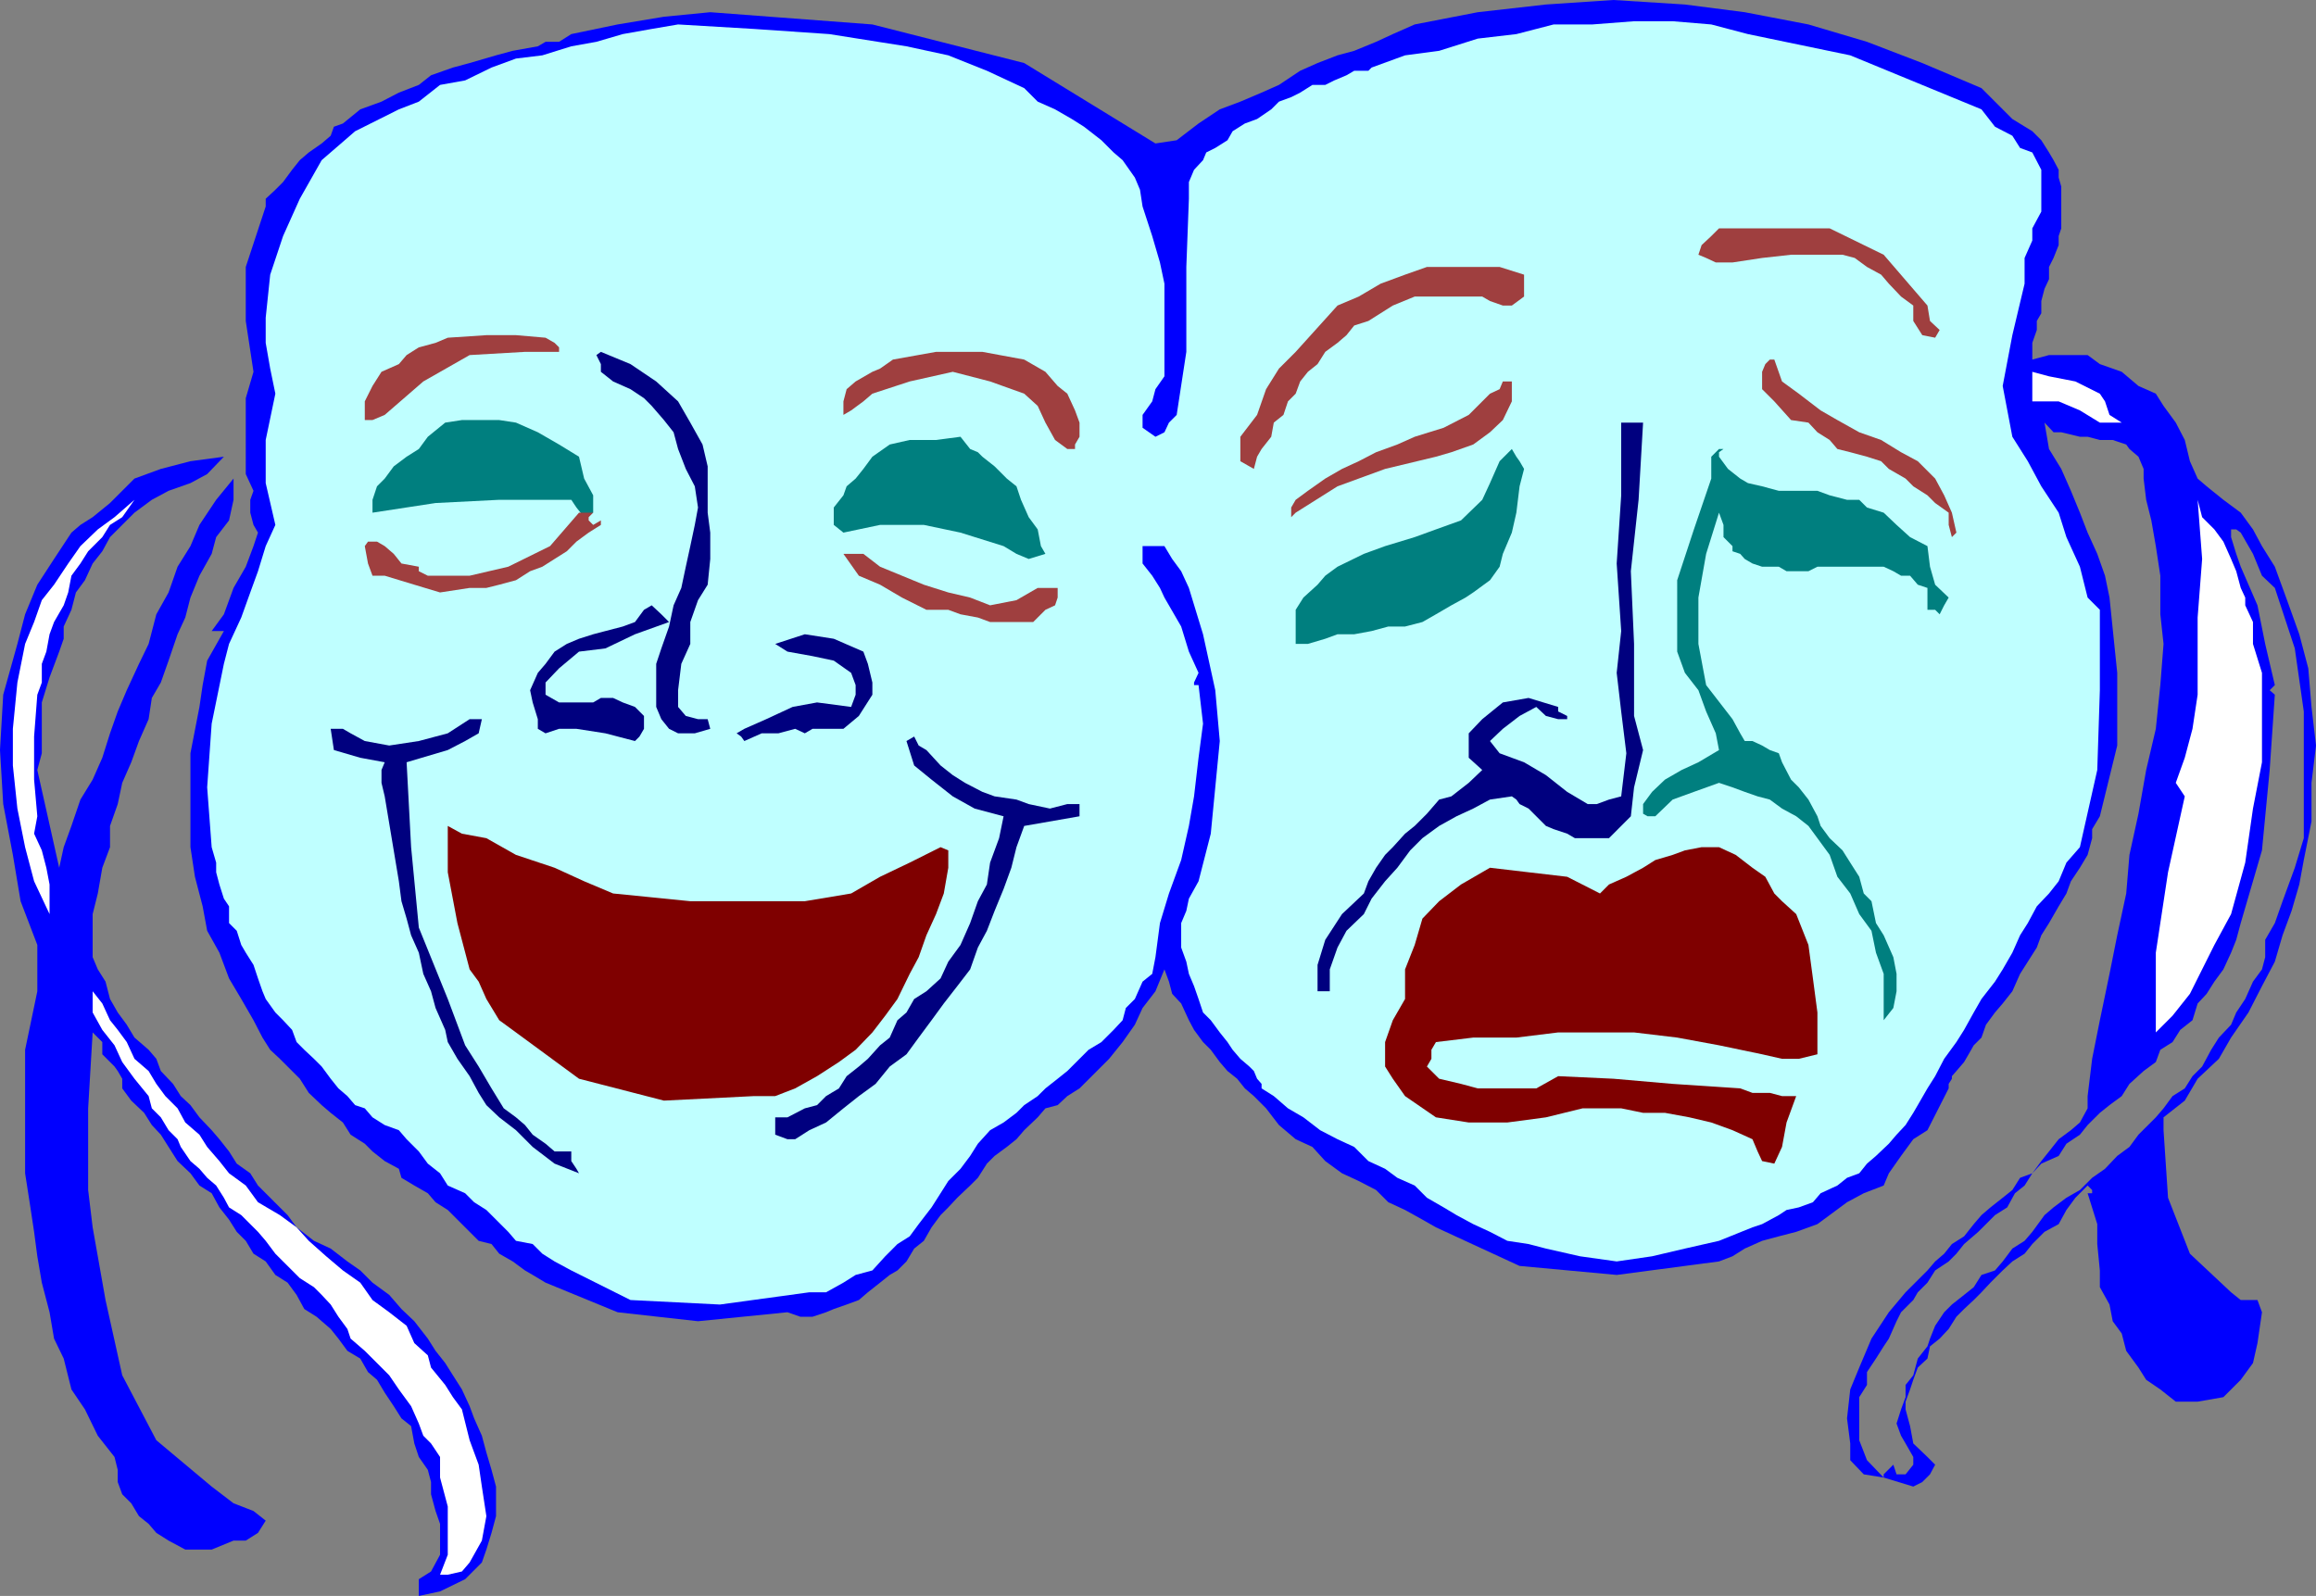
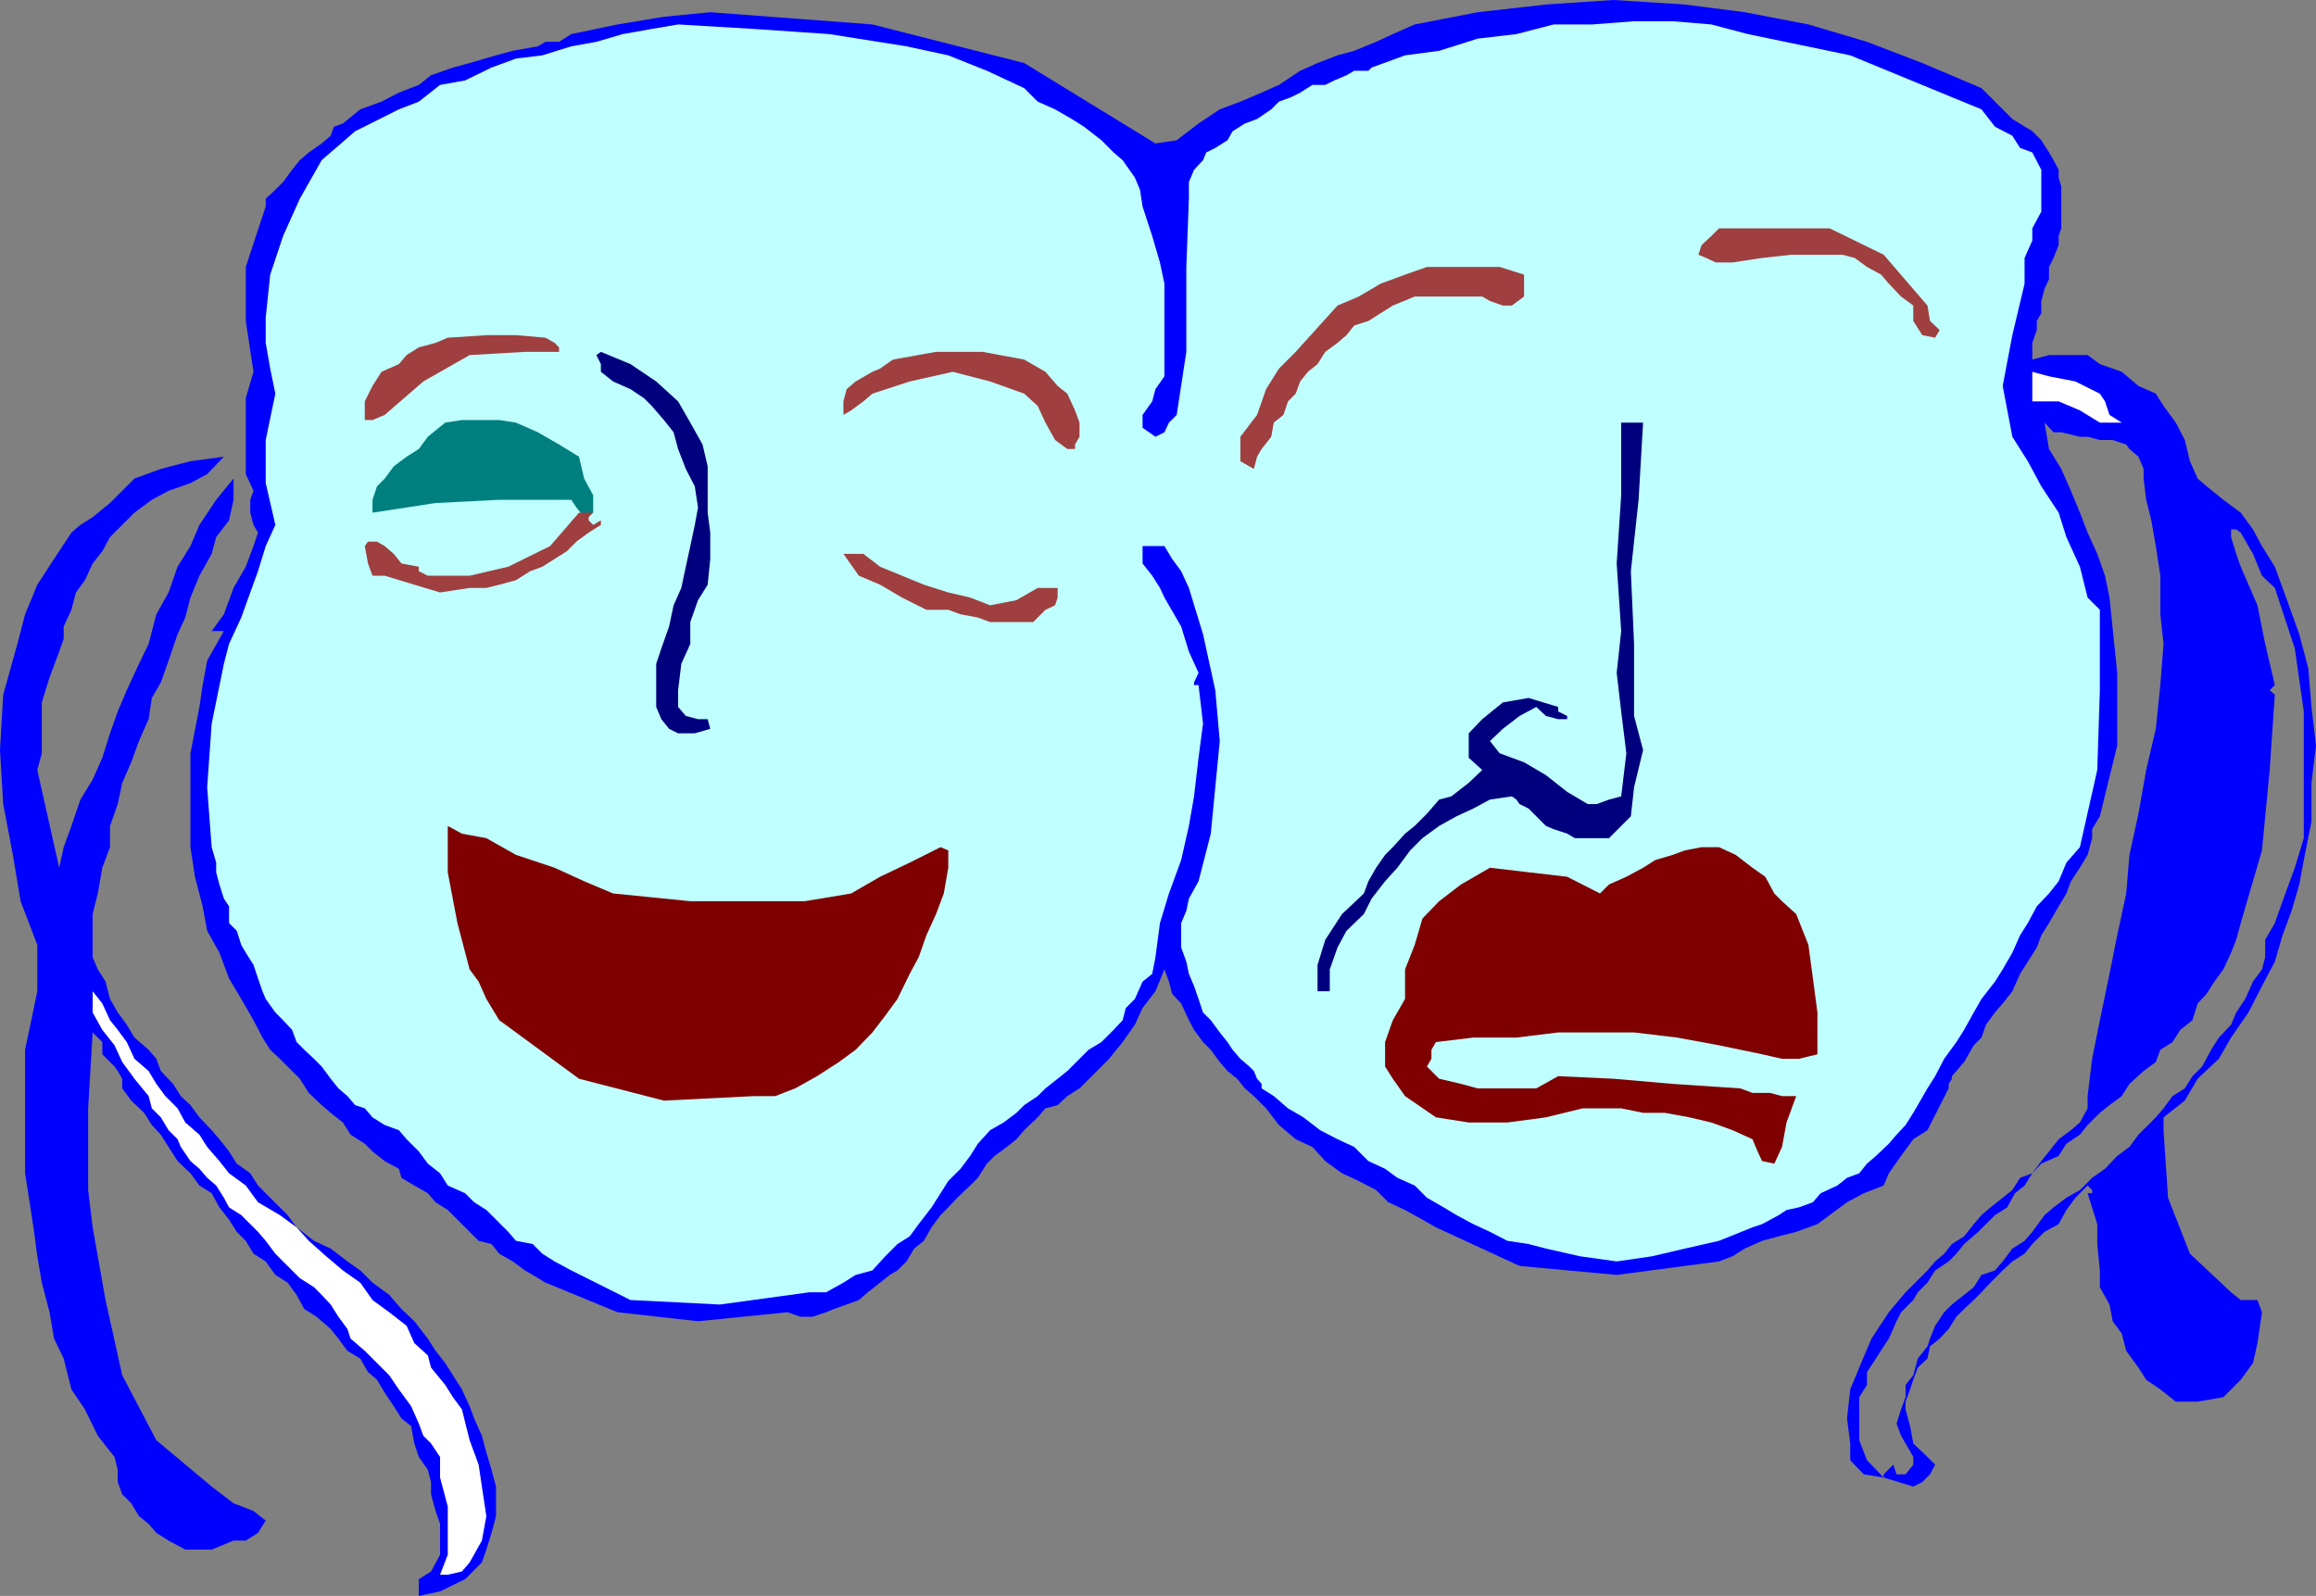
<svg xmlns="http://www.w3.org/2000/svg" width="360" height="248.102">
  <rect width="100%" height="100%" fill="#808080" stroke="none" />
  <path fill="#00f" d="m308 13.7 4.8 4.8 3.102 1.898 1.399 1.403 1.199 1.898.703 1.2.797 1.5v1.203l.402 1.398v6.5L320 36.7v1.402l-.797 2-.703 1.398v1.898l-.7 1.5-.5 1.903v1.898l-.698 1.2V51.3l-.7 2v2.597l2.598-.699h6l1.902 1.403 3.399 1.199 2.601 2.2 2.7 1.2 1.199 1.902 1.902 2.597 1.399 2.7.8 3.3 1.2 2.7L343 75.601l2.602 2.097 2.699 2 1.902 2.602 1.399 2.597 2 3.204L355.5 93.3l1.902 5.3 1.399 5.297.5 6 .699 6-.7 5.801v6l-1.198 6-.7 3.801-1.199 4.102-1.402 3.796-1.2 4.102-2 3.8-2.101 4.098-2.7 3.903-1.898 3.3-3.3 3.098-2 3.403-3.301 2.597v2l.699 10.5 3.402 8.7 6.399 6 1.5 1.203h2.601l.7 1.898-.7 4.8-.699 3.098-1.902 2.602-2.7 2.7-4 .698h-3.398L335.801 216l-2.2-1.5-1.199-1.898L330.5 210l-.7-2.7-1.398-1.902-.5-2.597-1.5-2.7V197.5l-.402-4.102v-3.097l-1.5-4.801h.703v-.5l-.703-.7-1.898 1.9-1.399 1.902L320 190.3l-2.2 1.199-1.898 1.898-1.199 1.5-1.902 1.204-1.5 1.398-1.899 1.898-1.402 1.5-1.2 1.204-1.5 1.398-1.198 1.2-1.2 1.902-1.402 1.5-1.5 1.199-.398 1.898-1.5 1.403-.7 1.898-.5 1.5-.699 1.898v1.204l.7 2.597.5 2.7 2.199 2.101 1.199 1.2-.801 1.5-1.2 1.198-1.398.704-4.601-1.403v-.5l1.5-1.5.5 1.5h1.402l1.2-1.5V226.5l-1.2-2.102-.703-1.199-.7-1.898.7-2.2.703-1.902v-1.898l1.2-1.5.699-2.602 1.5-1.898.398-1.2.8-2 1.403-2.101 1.2-1.2 1.898-1.5 1.5-1.198 1.199-1.903 2.102-.699 1.199-1.398 1.5-2 1.902-1.204 1.2-1.398 1.898-2.602 1.402-1.199 2-1.5 2.098-1.199 1.902-1.898 2-1.403 1.899-2 1.898-1.398 1.402-1.903 2.7-2.699 1.199-1.398 1.402-1.903 1.899-1.199 1.199-1.898 1.5-1.5 1.402-2.602 1.2-1.898 1.898-2 .8-1.903 1.399-2.097 1.203-2.7 1.399-1.902.5-1.898v-2.7l1.5-2.601 1.199-3.398 1.902-5.204 1.399-4.597v-19.7l-1.399-9.8-3.101-9.403-2-1.898-1.399-3.398-1.902-3.301-.7-.5h-.8v-.7V83.5l.8 2.602.7 2 2.601 6 1.2 6 1.5 6.398-.801.8.8.7-.8 11.7-1.2 12.5-3.3 11.3-.7 2.602-.8 2-1.2 2.597-1.398 1.903L343 154.5l-1.398 1.5-.801 2.602-1.899 1.5-1.199 1.898-1.902 1.2-.7 1.902-1.898 1.398-2.203 2-1.2 1.898-1.898 1.403-1.5 1.199-1.902 1.898-1.2 1.5-2.097 1.403-1.203 1.898-2.7 1.2-1.398 1.5-1.199 1.902-1.5 1.199-1.203 2.2-1.898 1.198-1.399 1.403-1.203 1.199-2.2 1.898-1.198 1.5-1.2 1.204-2.101 1.398-1.2 1.898-1.5 1.5-.699 1.204L295.5 204l-.7 1.398-1.198 2.704-.801 1.199-1.2 1.898-1.398 2.102v2L289 217.199v6.7l1.203 3.101 2.598 2.7-3.098-.5-2.101-2.2v-2.602l-.5-3.898.5-4.5 1.398-3.398 1.902-4.5 2.7-4.102 2.601-3.102 3.399-3.398 1.199-1.398 1.402-1.204 1.2-1.5 1.898-1.199 1.5-1.898 1.199-1.403 1.402-1.199 1.899-1.5 1.5-1.199 1.199-1.898 1.902-.704 1.399-1.898 1.199-1.5 1.5-1.898 1.902-1.403 1.399-1.199 1.199-2.2v-1.902l.703-5.796 1.2-6 1.5-7.204 1.199-6 1.398-6.5.5-6 1.402-6.398 1.2-6.8 1.5-6.4.699-6.8.5-6.398-.5-4.602v-6l-.7-4.602-.699-4-.8-3.199-.399-3.3v-1.5l-.8-1.899L331 69.8l-.5-.698-2.098-.704h-2l-1.902-.5h-1.2l-2.898-.699h-1.199l-1.402-1.5.699 4.102 1.902 3.097 1.5 3.403 1.399 3.398 1.199 3.102 1.5 3.3 1.203 3.399.7 3.398 1.199 11.704v11.296l-2.7 11-1.199 2v1.403l-.703 2.597-1.2 2-1.398 2.102-.699 1.898-1.203 2-1.5 2.602-1.2 1.898-.698 1.903-1.399 2.199-1.203 1.898-1.2 2.704-1.5 1.898-1.198 1.398-1.399 1.903-.703 2-1.2 1.199-.8 1.398-.7 1.204-1.198 1.398-.7.8v.4l-.5.8v.7l-3.3 6.5-2.2 1.402-1.902 2.597-1.898 2.7-.801 1.902-3.098 1.199-2.601 1.398-2.7 2-1.902 1.403-3.297 1.199-2.703.7-2.598.698-2.699 1.204-1.902 1.199-2.098.8-15.902 2.098-15.098-1.398-13-6-2.101-1.2-2.7-1.5-2.601-1.203-1.899-1.898-2.699-1.398-2.601-1.204L206 180.5l-2-2.2-2.598-1.198-2.601-2.204-2-2.597-1.899-1.903-1.402-1.199-1.2-1.5-1.5-1.199-1.198-1.398-1.399-1.903L187 162l-1.398-1.898-.801-1.5-1.2-2.602-1.398-1.5-.5-1.898-.703-1.903-1.398 3.403-2 2.597-1.2 2.602L174.5 162l-2.098 2.602-2.699 2.699-1.902 1.898-1.899 1.2-1.5 1.402-1.902.5-1.2 1.398-2.097 2-1.203 1.403-1.5 1.199-1.898 1.398-1.2 1.2-1.402 2.203-1.2 1.199-2 1.898-1.398 1.5-1.199 1.2-1.402 1.902-1.2 2.097-1.5 1.204-1.199 2-1.402 1.398-1.2.7-1.5 1.198-1.898 1.5-1.402 1.204-1.898.699-2 .699-1.2.5-2.101.7h-1.899l-2-.7-13.902 1.398L96 204l-11.2-4.602-2-1.199-1.198-.699-1.899-1.398-2.101-1.204-1.2-1.5-2-.5L73 191.5l-3.398-3.398-1.899-1.204L66.5 185.5l-2.098-1.2-2-1.198-.402-1.403-2.2-1.199-1.898-1.5-1.199-1.2-2.203-1.402-1.2-1.898-1.898-1.5L50 171.8l-2-1.902-1.398-2.199-1.2-1.199-1.902-1.898-1.5-1.403-1.2-1.898-1.398-2.7-1.902-3.3-1.898-3.2-1.5-4-1.899-3.402-.703-3.8-1.2-4.598-.698-4.602v-14.597L31 109.898l.5-3.398.703-3.8 2.598-4.598h-1.899l1.899-2.602 1.5-4.102 1.902-3.296 1.2-3.204.699-2.097-.7-1.2-.5-1.902v-2l.5-1.398-1.199-2.602V61.9l1.2-4.098-1.2-7.903V41.5l3.098-9.398v-1.204l1.5-1.398L44 28.3l1.402-1.902 1.2-1.5L48 23.7l2-1.398 1.402-1.2.5-1.402 1.399-.5L56 17l3.3-1.2 2.7-1.402 3.102-1.199L67 11.7l3.402-1.199L73 9.8l4.102-1.198 2.601-.704 3.899-.699L84.8 6.5h2.101L88.8 5.3 96 3.8l7.203-1.198 7.2-.704 25.199 1.903 23.601 6 20.399 12.5 3.3-.5 3.399-2.602L189.6 17l3.2-1.2 3.3-1.402 2.7-1.199L202.1 11l2.7-1.2 3.101-1.198 2.598-.704 3.402-1.398 2.598-1.2 3.402-1.5 9.801-1.902L240.301.7 250.8 0l11.101.7 9.301 1.198 9.899 1.903 9.101 2.699 8.598 3.3 9.2 3.9" />
  <path fill="#bfffff" d="m308 17 2.102 2.7 2.699 1.402L314 23l1.902.7 1.399 2.698v6.5l-1.399 2.602v1.898l-1.199 2.704v4l-1.902 8L311.3 60l1.5 7.898 2.402 3.801 2.098 3.903 2.7 4.097 1.203 3.801 2.098 4.602 1.199 4.796 1.902 1.903v12.5L326 119.699l-2.7 12-2.097 2.403L320 137l-1.5 1.898-1.898 2-1.399 2.602-1.203 1.898-1.2 2.704-1.5 2.597-1.198 1.903L308 155.3l-1.2 2.097-1.5 2.704-1.198 1.898-1.899 2.602-1.402 2.699-1.2 1.898-1.5 2.602-.699 1.199-1.199 1.898-1.402 1.5-1.2 1.403-2 1.898-1.398 1.2-1.203 1.5-1.898.703-1.5 1.199-2.602 1.2-1.2 1.398-2.198.801-1.899.403-1.203.796-2.598 1.403-1.5.5-5.199 2.097-5.3 1.204-5.102 1.199-5.5.8-5.7-.8-5.3-1.2-2.7-.703-3.3-.5-2.7-1.398-2.601-1.2-2.598-1.402-2-1.199-2.601-1.5-1.899-1.898-2.699-1.2-1.902-1.402-2.598-1.199-2.203-2.2-2.598-1.198-2.699-1.403-2.601-2-2.399-1.398-2.203-1.903-1.898-1.199v-.699l-.7-.8-.5-1.2-.699-.7-1.402-1.198-1.2-1.403-.8-1.199-1.2-1.5-1.398-1.898-1.203-1.204-.7-2.097-.698-2-.801-1.903-.399-1.898-.8-2.2v-3.8l.8-1.898.399-1.903 1.5-2.699 1.902-7.398.7-7.204.699-7.199-.7-7.898L187 98.6l-2.2-7.203-1.198-2.597-1.399-1.903-1.203-2h-3.398v2.704l1.5 1.898 1.199 1.898.699 1.5 2.602 4.5 1.199 3.903 1.5 3.3-.7 1.5v.399h.7l.699 6-.7 5.3-.698 6-.801 4.598-1.2 5.301-1.898 5.2-1.402 4.601-.7 5.3-.5 2.598-1.5 1.204-1.199 2.699-1.402 1.398-.5 1.903-1.398 1.5-1.899 1.898-2 1.2-3.3 3.3-1.5 1.2-1.903 1.5-1.2 1.198-2.097 1.403L158 173l-2 1.5-2.098 1.2-1.902 2.1-1.2 1.9-1.5 2-1.898 1.902-1.199 1.898-1.402 2.2-2 2.6-1.399 1.9-1.902 1.198-1.898 1.903-2 2.199-2.602.7-1.898 1.198-2.7 1.5h-2.601l-13.899 1.903L98 202.1l-9.2-4.601-2.597-1.398-1.902-1.204-1.5-1.5-2.598-.5L79 191.5l-3.398-3.398-1.899-1.204-1.402-1.398-2.7-1.2-1.199-1.902-1.902-1.5L65.102 179l-1.899-1.898L62 175.699l-2.2-.8-1.898-1.2-1.199-1.398-1.5-.5L54 170.398l-1.398-1.199-1.2-1.5L50 165.801l-1.2-1.2-1.5-1.402L46.103 162l-.7-1.898-1.402-1.5-1.2-1.204-1.5-2.097-.5-1.2-.698-2-.7-2.101-1.199-1.898-.703-1.204-.7-2.199-1.198-1.199v-2.602L34.8 139.7l-.7-2.199-.5-1.898v-1.5l-.699-2.403-.699-9.3.7-9.899 1.898-9.3.8-3.098L37.5 96l1.402-3.898 1.2-3.301 1.199-3.903 1.5-3.296-1.5-6.5v-6.704l1.5-7.199L42 57.301l-.7-4v-3.903L42 42.7l2-6 2.602-5.8 3.398-6 5.203-4.5L62 17l3.102-1.2 3.3-2.6 3.899-.7 4.101-2 3.801-1.398 4.098-.5 4.5-1.403 3.902-.699 4.098-1.2 4.5-.8 4.101-.7 11.801.7 11.7.8 12 1.9 6.5 1.402 6 2.398 5.8 2.7 2.098 2.1L164 17l2.602 1.5 1.898 1.2 2.703 2.1 1.899 1.9 1.398 1.198 1.902 2.704.801 1.898.399 2.602 1.5 4.597 1.199 4.102.699 3.3V58.5l-1.398 2-.5 1.898-1.5 2.102v2l2 1.398L181 67.2l.703-1.5 1.2-1.199 1.5-9.8V41.5l.398-10.602v-2.597l.8-1.903 1.399-1.5.5-1.199 1.402-.699 1.899-1.2.8-1.402L193.5 19.2l1.902-.699 2.2-1.5 1.199-1.2 1.902-.698 1.399-.704L204 13.2h2l1.402-.699 1.899-.8 1.199-.7h2.203l.5-.5 5.2-1.898 5.3-.704 6-1.898 6-.7 5.797-1.5h6l6.5-.5h6l6 .5 5.703 1.5 15.899 3.302L308 17" />
  <path fill="#9f3f3f" d="m299.602 47.5.398 2.398 1.5 1.403-.7 1.199-2-.398-1.398-2.204V47.5l-1.902-1.398-1.898-2-1.2-1.403-2.199-1.199-1.902-1.398-1.899-.5h-8l-4.5.5-4.601.699h-2.598l-1.5-.7-1.203-.5.5-1.5L266 36.7l1.203-1.199h17.2l8.398 4.102 6.8 7.898M236.902 42.7v3.402L235 47.5h-1.398l-2-.7-1.2-.698h-10.5L216.5 47.5l-3.797 2.398-2.203.704-1.2 1.5-1.398 1.199L206 54.699l-1.2 1.903-1.5 1.199-1.198 1.5-.7 1.898-1.199 1.2-.703 2.101-1.5 1.2-.398 2.198-1.5 1.903-.7 1.199-.5 1.898-2.101-1.199v-3.8l2.601-3.399 1.399-4 2-3.2 2.601-2.6 6.5-7.2 3.301-1.398 3.399-2 3.8-1.403 3.399-1.199h11.3l3.801 1.2m-150 12h-5.3L73 55.2l-7.2 4.1-6 5.2-1.898.8h-1.199v-2.902l1.2-2.398 1.398-2.2L62 56.603l1.203-1.403 1.899-1.2 2.601-.7 1.899-.8 6-.398h4.601l4.598.398 1.402.8.7.7v.7m75.597 3.1 1.902 2.2 1.5 1.2 1.2 2.6.699 1.9v2.198l-.7 1.204v.699h-1.199L164 68.398l-1.5-2.699-1.2-2.597-2.097-1.903-5.3-1.898-5.801-1.5-6.7 1.5-5.8 1.898-1.399 1.2-1.902 1.402-1.2.699v-2.102l.5-1.898L133 59.3l2.602-1.5 1.199-.5 2-1.402L145.5 54.7h7.203l6.5 1.2 3.297 1.9" />
  <path fill="#00007f" d="m105.402 62.398 1.899 3.301 1.902 3.403L110 72.5v7.2l.402 3.1v4.098l-.402 4-1.5 2.403-1.2 3.398v3.403l-1.398 3.097-.5 4.102v2.597l1.2 1.403 1.898.5h1.5l.402 1.5L108 114h-2.598l-1.402-.7-1.2-1.5-.8-1.902V103.2l.8-2.398 1.2-3.403.703-3.296 1.2-2.704.699-3.296.699-3.204.699-3.296.5-2.704-.5-3.296-1.398-2.704-1.2-3.097-.699-2.602-1.5-1.898-1.902-2.2-1.2-1.203L98 60.5l-2.7-1.2-1.898-1.5v-1.198l-.699-1.403.7-.5L98 56.602l4 2.699 3.402 3.097" />
-   <path fill="#9f3f3f" d="m277 59.3 2.602 1.9L283 63.8l2.602 1.5L289 67.2l3.402 1.198 3.098 1.903 2.602 1.398 2.699 2.7L302.203 77l1.2 2.7.699 3.1-.7.7-.5-1.898v-1.903l-2.101-1.5L299.6 77l-2.199-1.398-1.199-1.204-2.601-1.5-1.2-1.199-2.199-.699-2.601-.7-2-.5-1.2-1.402L282.5 67.2l-1.398-1.5-2.7-.398-2.601-2.903-1.899-1.898v-2.7l.5-1.198.7-.704h.699L277 59.301" />
  <path fill="#fff" d="m326.402 61.2.801 1.198.7 2.102 1.898 1.2h-3.399l-3.101-1.9L320 62.399h-4.098v-4.597l2.598.699 4.102.8 3.8 1.9" />
-   <path fill="#9f3f3f" d="M235 59.3v3.098l-1.398 2.903-2 1.898L229 69.102l-3.398 1.199-2.399.699-7.902 1.898-7.399 2.704-6.5 4.097-.699.7v-1.5l.7-1.2 1.898-1.398L206 74.398l2.602-1.5 2.601-1.199 2.7-1.398 3.3-1.2 2.7-1.203 4.5-1.398 3.898-2 3.3-3.3 1.5-.7.5-1.2H235" />
  <path fill="#007f7f" d="m90 71 .8 3.398L92.204 77v2.7l-1.402.698-1.2-1.5-.8-1.199H77.6l-9.898.5-9.8 1.5v-2l.699-2.097 1.199-1.204 1.402-1.898 2-1.5 1.899-1.2 1.398-1.902 2.703-2.199 2.598-.398h5.8l2.602.398 3.399 1.5 3.3 1.903L90 71" />
  <path fill="#00007f" d="m255.402 65.7-.699 12-1.203 11.1.5 11.302V111.3l1.402 5.3-1.402 5.797-.5 4.5-3.398 3.403H244.8l-1.2-.7-2.101-.703-1.2-.5-2.698-2.699-1.399-.699-.5-.7-.703-.5-3.398.5-2.602 1.4-2.598 1.198-2.699 1.5-2.601 1.903-1.899 1.898-2 2.7-1.902 2.101-2.098 2.7-1.203 2.402-2.7 2.597-1.398 2.602-1.199 3.398v3.403H204.8V150l1.199-3.898 2.602-4 3.398-3.204.703-1.898 1.2-2.102 1.398-2 1.199-1.199 1.902-2.097 1.5-1.204 1.899-1.898 1.902-2.2 1.899-.5 2.699-2.1 2.101-2-2.101-1.9V114l2.101-2.2 3.2-2.6 4-.7 4.601 1.398v.704l1.399.699v.5h-1.399l-1.902-.5-1.5-1.403-2.598 1.403-2.601 2-2 1.898 1.5 1.903 1.898.699 1.902.699 3.399 2 3.3 2.602 3.2 1.898h1.402l1.899-.7 1.898-.5.8-6.698-.8-6.5-.7-6 .7-6.5-.7-10.5L252 77V65.7h3.402" />
-   <path fill="#007f7f" d="m152.703 71 1.899 1.5 1.898 1.898 1.5 1.204.703 2.097 1.2 2.7L161.3 82.3l.5 2.597.699 1.204-2.598.796-1.902-.796-2-1.204-6.7-2.097-5.698-1.2H136.8l-5.7 1.2-1.5-1.2v-2.703l1.5-1.898.5-1.398 1.4-1.203 1.203-1.5L135.602 71l2.699-1.898 3.101-.704h4.098l3.8-.5 1.5 1.903 1.2.5.703.699m114.5 0 1.399 1.898 1.898 1.5 1.203.704 2.2.5 2.597.699h6l1.902.699 2.7.7H289l1.203 1.198 2.598.801 2 1.903 2.101 1.898 2.7 1.398.398 3.204.8 2.796 2.102 2-.699 1.204-.703 1.398-.7-.7h-1.198v-3.402l-1.5-.5-1.2-1.398H295.5l-1.2-.7-1.5-.698h-10.3l-1.398.699h-3.399l-1.203-.7h-2.598l-1.5-.5-1.199-.703-.703-.796-1.2-.403v-.8l-1.398-1.399v-1.898l-.699-1.903-2 6.403L264 92.898v7.204l1.203 6.398 4.098 5.3 1.199 2.2.703 1.2h1.2l1.5.698 1.199.704 1.398.5.5 1.398 1.402 2.7 1.2 1.198 1.5 1.903 1.398 2.597.5 1.5 1.402 1.903 2 1.898 1.2 1.903L289 136.3l.703 2.597 1.2 1.204.699 3.398 1.199 1.898 1.5 3.403.5 2.597v2.704l-.5 2.597-1.5 1.903v-7.204l-1.2-3.296-.699-3.403-1.902-2.597-1.398-3.204-2-2.597-1.2-3.403-1.902-2.597-1.398-1.903-1.899-1.5L277 125.7l-1.898-1.398-1.899-.5-2-.7-1.902-.703-2.098-.699-3.902 1.403L260 124.3l-2.7 2.597h-1.198l-.7-.398V125l1.399-1.898 2-1.903 2.601-1.5L264 118.5l3.203-1.898-.5-2.602-1.5-3.398L264 107.3l-2.098-2.7-1.199-3.3V90.199l2.598-7.898L266 74.398V71l1.203-1.2h.7l-.7.5v.7m-30.301 1.898-.699 2.704-.5 4.097-.703 3.102-1.398 3.3-.5 2-1.5 2.098L229 92.102l-1.2.796-2.198 1.204-2.399 1.398-2.101 1.2-2.7.698h-2.601l-2.598.704-2.703.5h-2.598L206 99.3l-2.7.8h-1.898v-5.3l1.2-1.903 2.199-2L206 89.5l1.902-1.398 4.098-2 3.3-1.204 4.602-1.398 3.301-1.2 3.899-1.402 3.3-3.199 1.2-2.597 1.5-3.403L235 69.801l.703 1.199.5.7.7 1.198" />
  <path fill="#00f" d="m34.8 71-2.597 2.7-2.601 1.402-3.399 1.199-2.601 1.398-2.7 2-3.8 3.801-1.2 2.2-1.5 1.902-1.199 2.597-1.402 1.903-.7 2.699-1.199 2.597v1.903l-.699 2-1.5 4-1.203 3.898v7.903l-.7 2.597 3.403 15.2.7-3.2 1.199-3.3L12.5 124.3l1.902-3.102 1.5-3.398 1.2-3.801 1.199-3.398 1.402-3.301 1.899-4.102 1.5-3.097L24.3 95.5l1.902-3.398 1.399-4 2-3.204L31 81.602l2.602-3.903 2.699-3.3v3.3l-.7 3.2-2 2.601-.699 2.602L31 89.5l-1.398 3.398L28.8 96l-1.2 2.602-1.398 4.097L25 106.102l-1.398 2.398-.5 3.3-1.5 3.4-1.2 3.3L19 121.7l-.7 3.3-1.198 3.398v3.301l-1.2 3.2-.699 4-.8 3.203v6.699l.8 1.898 1.2 1.903.699 2.699 1.199 2.097 1.402 1.903 1.2 2 2.199 1.898 1.199 1.403L25 166.5l1.902 2 1.2 1.898 1.5 1.403L31 173.699l1.902 2 1.2 1.403 1.5 1.898 1.199 1.898 2.101 1.5 1.2 1.903 3.398 3.398 1.203 1.2 1.399 1.902 2.699 2.097 2.601 1.204 2.598 2 2 1.398 1.902 1.898 2.598 1.903 1.902 2.199 2 1.898 2.098 2.704L67.703 210l1.5 1.898 1.2 1.903L71.8 216l1.2 2.602.703 1.898 1.2 2.7.699 2.6.8 2.7.7 2.602v4.597l-.7 2.602-.8 2.597-.7 2-2.601 2.602-3.899 1.898-3.3.704V245.5L67 244.3l1.402-2.6v-4.802l-.699-2-.703-2.597v-1.903l-.5-1.898-1.398-2-.7-2.102-.5-2.699-1.5-1.199-1.199-1.898-1.402-2.102-1.2-2-1.398-1.2L56 211.2l-2-1.2-1.398-1.898-1.2-1.5-2.199-1.903-1.902-1.199-1.2-2.2-1.398-1.902-1.902-1.199-1.5-2.097-1.899-1.204-1.199-2-1.402-1.398-1.2-1.898-1.5-1.903-1.199-2.199L31 184.3l-1.398-1.902-2-1.898-1.399-2.2L25 176.399l-1.398-1.5-1.2-1.898-2-1.898L19 169.199v-1.5l-.7-1.199-.5-.7-1.898-1.902V162l-1.5-1.5-.699 11.8V185l.7 5.8 2 11.302L19 213.8l5.3 10.097 8.602 7.204 3.399 2.597 3.101 1.2 1.899 1.5-1.2 1.902-1.898 1.199h-1.902l-3.399 1.398h-4.101l-2.598-1.398-1.902-1.2-1.2-1.402-1.5-1.199-1.199-2L19 232.301l-.7-1.903V228.5l-.5-2-2.597-3.3-2-4.098L11.102 216l-1.2-4.8-1.5-3.098L7.703 204 6.5 199.398l-.7-4.097-.5-3.801-.698-4.602-.7-4.5V163.2l1.899-9.097v-7.204l-2.598-6.796L2 132.898.5 125l-.5-8.398L.5 108l2.203-7.898 1.2-4.602L5.8 90.898l2.601-4 2.7-4.097 1.398-1.2 1.902-1.203 2.7-2.199 3.8-3.8 4.098-1.5 4.602-1.2L34.8 71" />
-   <path fill="#fff" d="M20.902 77.7 19 80.397l-1.898 1.204-1.2 1.898-2.199 2.2-1.203 1.902-1.398 1.898-.5 2.602-.7 2-1.5 2.597-.699 1.903-.5 2.699-.703 1.898v2.903L5.8 108l-.5 6.5v6.7l.5 5.698-.5 2.704 1.2 2.597.703 2.7.5 2.601v4.602L5.301 137l-1.399-5.3-1.199-6L2 119v-5.7l.703-7.198 1.2-6L5.3 96.699l1.2-3.398 1.902-2.403 2.2-3.296 1.898-2.704 2.703-2.597 2.598-1.903 3.101-2.699M348.3 91.398l.7 1.5v1.204l1.203 2.597v3.403l1.399 4.5V118.5l-1.399 7.2-1.203 8.402-2.2 8-2.597 4.796-1.902 3.801-1.899 3.801-2.699 3.398-2.601 2.602v-12.398l1.898-12.5 2.602-11.801-1.399-2.102 1.399-3.898 1.199-4.5.8-5.301V96l.7-9.102-.7-9.199.7 2.7 1.902 1.902 1.399 1.898 1.199 2.7.8 1.902.7 2.597" />
  <path fill="#9f3f3f" d="m92.203 79.7-.703.698v.5l.703.704 1.2-.704v.704L91.5 82.8l-1.898 1.398-1.5 1.5-1.899 1.2-1.902 1.203-1.899.699-2.199 1.398-2.601.7-2 .5H73l-4.598.703-4-1.204-4.601-1.398h-1.899l-.699-1.898-.5-2.704.5-.699h1.399l1.199.7 1.402 1.203 1.2 1.5 2.699.5v.699l1.398.699H73l6-1.398 6.5-3.204L90 79.7h2.203M161.3 91.398h3.102v1.5L164 94.102l-1.5.699-1.898 1.898h-6.7L152 96l-2.7-.5-1.898-.7H144l-3.797-1.902-3.402-2L133.5 89.5l-2.398-3.398h3.101l2.598 2 3.402 1.398 3.399 1.398 3.8 1.204 3.399.796 3.101 1.204L158 93.3l3.3-1.903" />
-   <path fill="#00007f" d="m104 96.7-5.297 1.902-4.601 2.199-4.102.5-3.098 2.597-2.101 2.204V108l2.101 1.2h5.301l1.2-.7H95.3l1.5.7 1.902.698.7.704.699.699v2l-.7 1.199-.699.7-4.601-1.2-4.5-.7h-2.7l-2.101.7-1.2-.7v-1.5l-.8-2.6-.399-1.9 1.2-2.698 1.199-1.403 1.402-1.898 1.899-1.2 1.898-.8 2.203-.7 1.899-.5 2.699-.703 1.902-.699 1.399-1.898 1.199-.7 1.5 1.399 1.2 1.2m30.203 4.6.7 1.9.699 2.902V108l-2.102 3.3-2.398 2H126.3l-1.2.7-1.5-.7-2.601.7h-2.598l-2.699 1.2-.5-.7-.703-.5 1.203-.7 3.399-1.5 4.101-1.902L127 109.2l5.3.7.7-1.899v-1.5l-.7-1.898-2.698-1.903-3.302-.7-3.899-.7-1.902-1.198 4.602-1.5 4.5.699 4.601 2m-59.3 10.499-.5 2.2-2.101 1.2-2.7 1.402-6.398 1.898.7 13.2 1.199 12.5 4.5 11.1 1.5 4 1.199 3.2 2.101 3.3 2 3.4 1.899 3.1 1.902 1.4 1.399 1.198 1.199 1.5 2 1.403L86.203 179h2.598v1.5l.8 1.2.399.698-3.797-1.5-3.402-2.597-2.598-2.602-2.601-2-2-1.898-1.2-1.903L73 167.301l-1.898-2.7-1.5-2.601-.399-1.898-1.5-3.403-.703-2.597-1.2-2.704-.698-3.296-1.2-2.704-.699-2.597-.8-2.7L62 137l-2.2-13.2-.5-2.1v-2l.5-1.2-3.8-.7-4.098-1.198-.5-3.301h1.899L54.5 114l2.203 1.2 3.797.698 4.602-.699 4.5-1.199L73 111.8h1.902M144 116.602l2.203 2.398 1.899 1.5 1.898 1.2 2.703 1.402 1.899.699 3.398.5 1.902.699 3.301.7 2.7-.7h1.898v1.898l-8.598 1.5L158 131.7l-.797 3.2-1.203 3.3-1.398 3.403-1.2 3.097-1.402 2.602-1.2 3.398-2 2.602-2.097 2.699-1.902 2.602-2 2.699-1.899 2.597-2.601 1.903-2.2 2.699-2.601 1.898-2.398 1.903-2.7 2.199-2.601 1.2-2.2 1.402h-1.199l-1.902-.704V173.7h1.902l2.7-1.398 1.898-.5 1.402-1.403 2-1.199 1.2-1.898 1.898-1.5 1.402-1.2 1.899-2.101 1.5-1.2 1.199-2.698 1.402-1.204 1.2-2.097 1.898-1.2 2.203-2 1.2-2.601 1.898-2.602 1.5-3.398 1.199-3.398 1.402-2.602.5-3.398 1.399-3.801.699-3.403-4.5-1.199-3.398-1.898-3.301-2.602-2.7-2.199-1.199-3.8 1.2-.7.699 1.398 1.199.704" />
  <path fill="#7f0000" d="M107.3 140.102h17.802l7.199-1.204 4.5-2.597 4.601-2.2 4.801-2.402 1.2.5v2.7l-.7 4-1.203 3.203-1.5 3.296-1.2 3.403-1.398 2.597-1.902 3.903-1.898 2.597-2 2.602-2.602 2.7-2.598 1.902L127 167.3l-3.398 1.898-3.102 1.2h-3.297l-14 .703L90 167.699l-9.797-7.199-2.601-1.898-2-3.301-1.2-2.7L73 150.7l-1.898-7.199-1.5-7.898v-7.204l2.199 1.204 3.8.699 4.602 2.597 6 2L90.801 137l4.5 1.898 12 1.204m171.902 2 1.899 4.796.699 5.204.699 5.296v6.5l-2.898.704H277l-3.098-.704-6.699-1.398-6.5-1.2-6.703-.8h-11.797l-6.5.8H229l-5.797.7-.703 1.2v1.402l-.7 1.199 1.903 1.898 3.399.801 2.601.7h9.098l3.402-1.9 8.598.4 9.199.8 10.5.7 1.902.698h2.7l1.898.5h2.203l-1.5 4.102-.703 3.8-1.2 2.598-1.898-.398-.699-1.5-.8-1.898-3.102-1.403L266 174.5l-3.398-.8-3.801-.7h-3.399l-3.402-.7h-6l-5.7 1.4-6 .8h-6l-5.097-.8-4.8-3.302-1.903-2.699-1.2-1.898V162l1.2-3.398 1.902-3.301v-4.602l1.5-3.8 1.2-4.098 2.601-2.7 3.399-2.601 4.5-2.602 6 .704 6 .699 5.101 2.597 1.399-1.398 2.699-1.2 2.601-1.402 1.899-1.199 2.699-.8 1.902-.7 2.598-.5h2.703l2.598 1.2 2.601 2 2 1.402 1.399 2.597 1.199 1.204 2.203 2" />
  <path fill="#fff" d="m38.203 184.3 1.899 2.598 3.398 2 2.602 1.903L48 192.898l2.703 2.403 2.598 2.199L56 199.398l1.902 2.704L60.5 204l2.703 2.102 1.2 2.699 2.097 1.898.5 1.903 2.203 2.699 1.2 1.898 1.398 1.903L73 223.898l1.402 3.801.5 3.403.7 4.597-.7 3.801L73 242.898l-1.2 1.403-2.198.5h-1.2l1.2-3.102v-7.5l-1.2-4.5V226.5L67 224.398l-1.2-1.199-.698-1.898-1.2-2.7L62 216l-1.5-2.2-1.898-1.902L56.703 210l-2.203-1.898-.5-1.5-1.398-1.903-1.2-1.898L50 201.3l-1.2-1.2-2.198-1.402-1.2-1.199L44 196.102l-1.2-1.204-1.5-2-1.198-1.398-2.602-2.602-1.898-1.199-.801-1.5-1.2-1.898-1.398-1.2L31 181.7l-1.398-1.199-1.5-2.2-.5-1.198-1.399-1.403-1.203-2-1.398-1.398-.5-1.903-2.2-2.699L19 165.102l-1.2-2.602-1.898-2.398-1.5-2.704v-3.296l1.5 1.898 1.2 2.602 1.199 1.5L19.703 162l1.2 2.602 2.199 1.898 1.199 2 1.402 1.898 1.899 1.903L28.8 174.5l2.2 1.898 1.203 1.903 1.899 2.199 1.5 1.898 2.601 1.903" />
</svg>